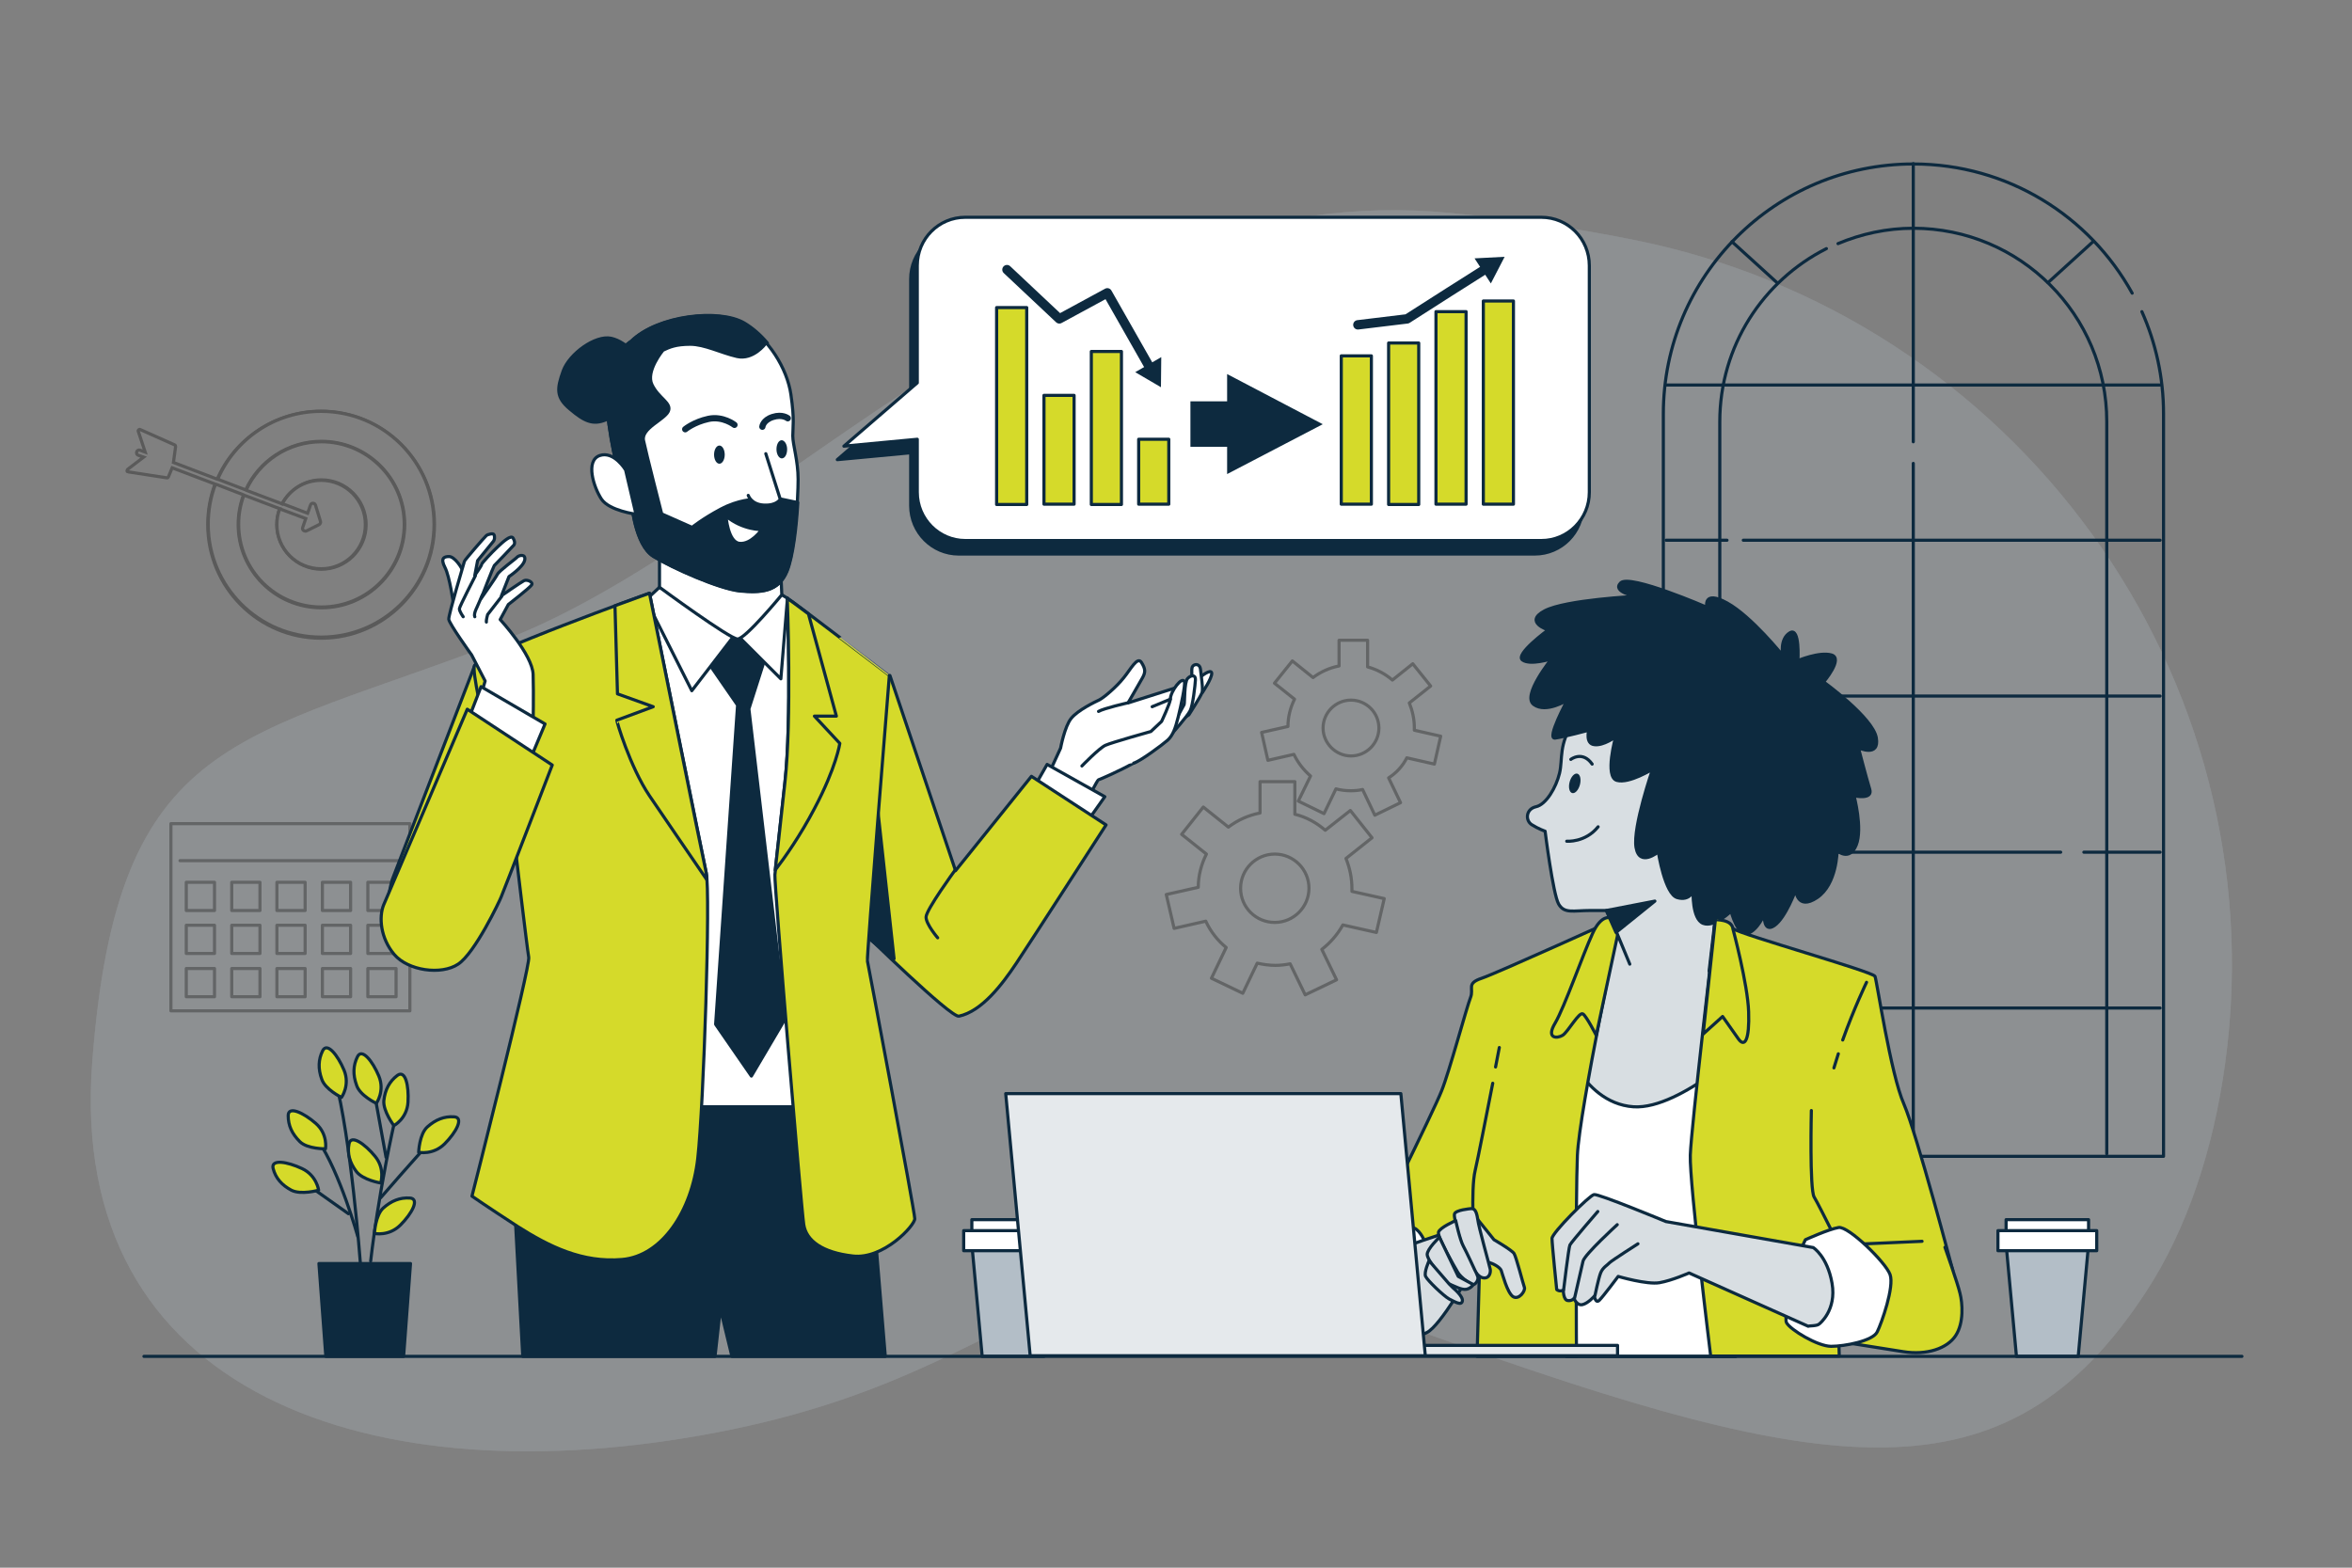
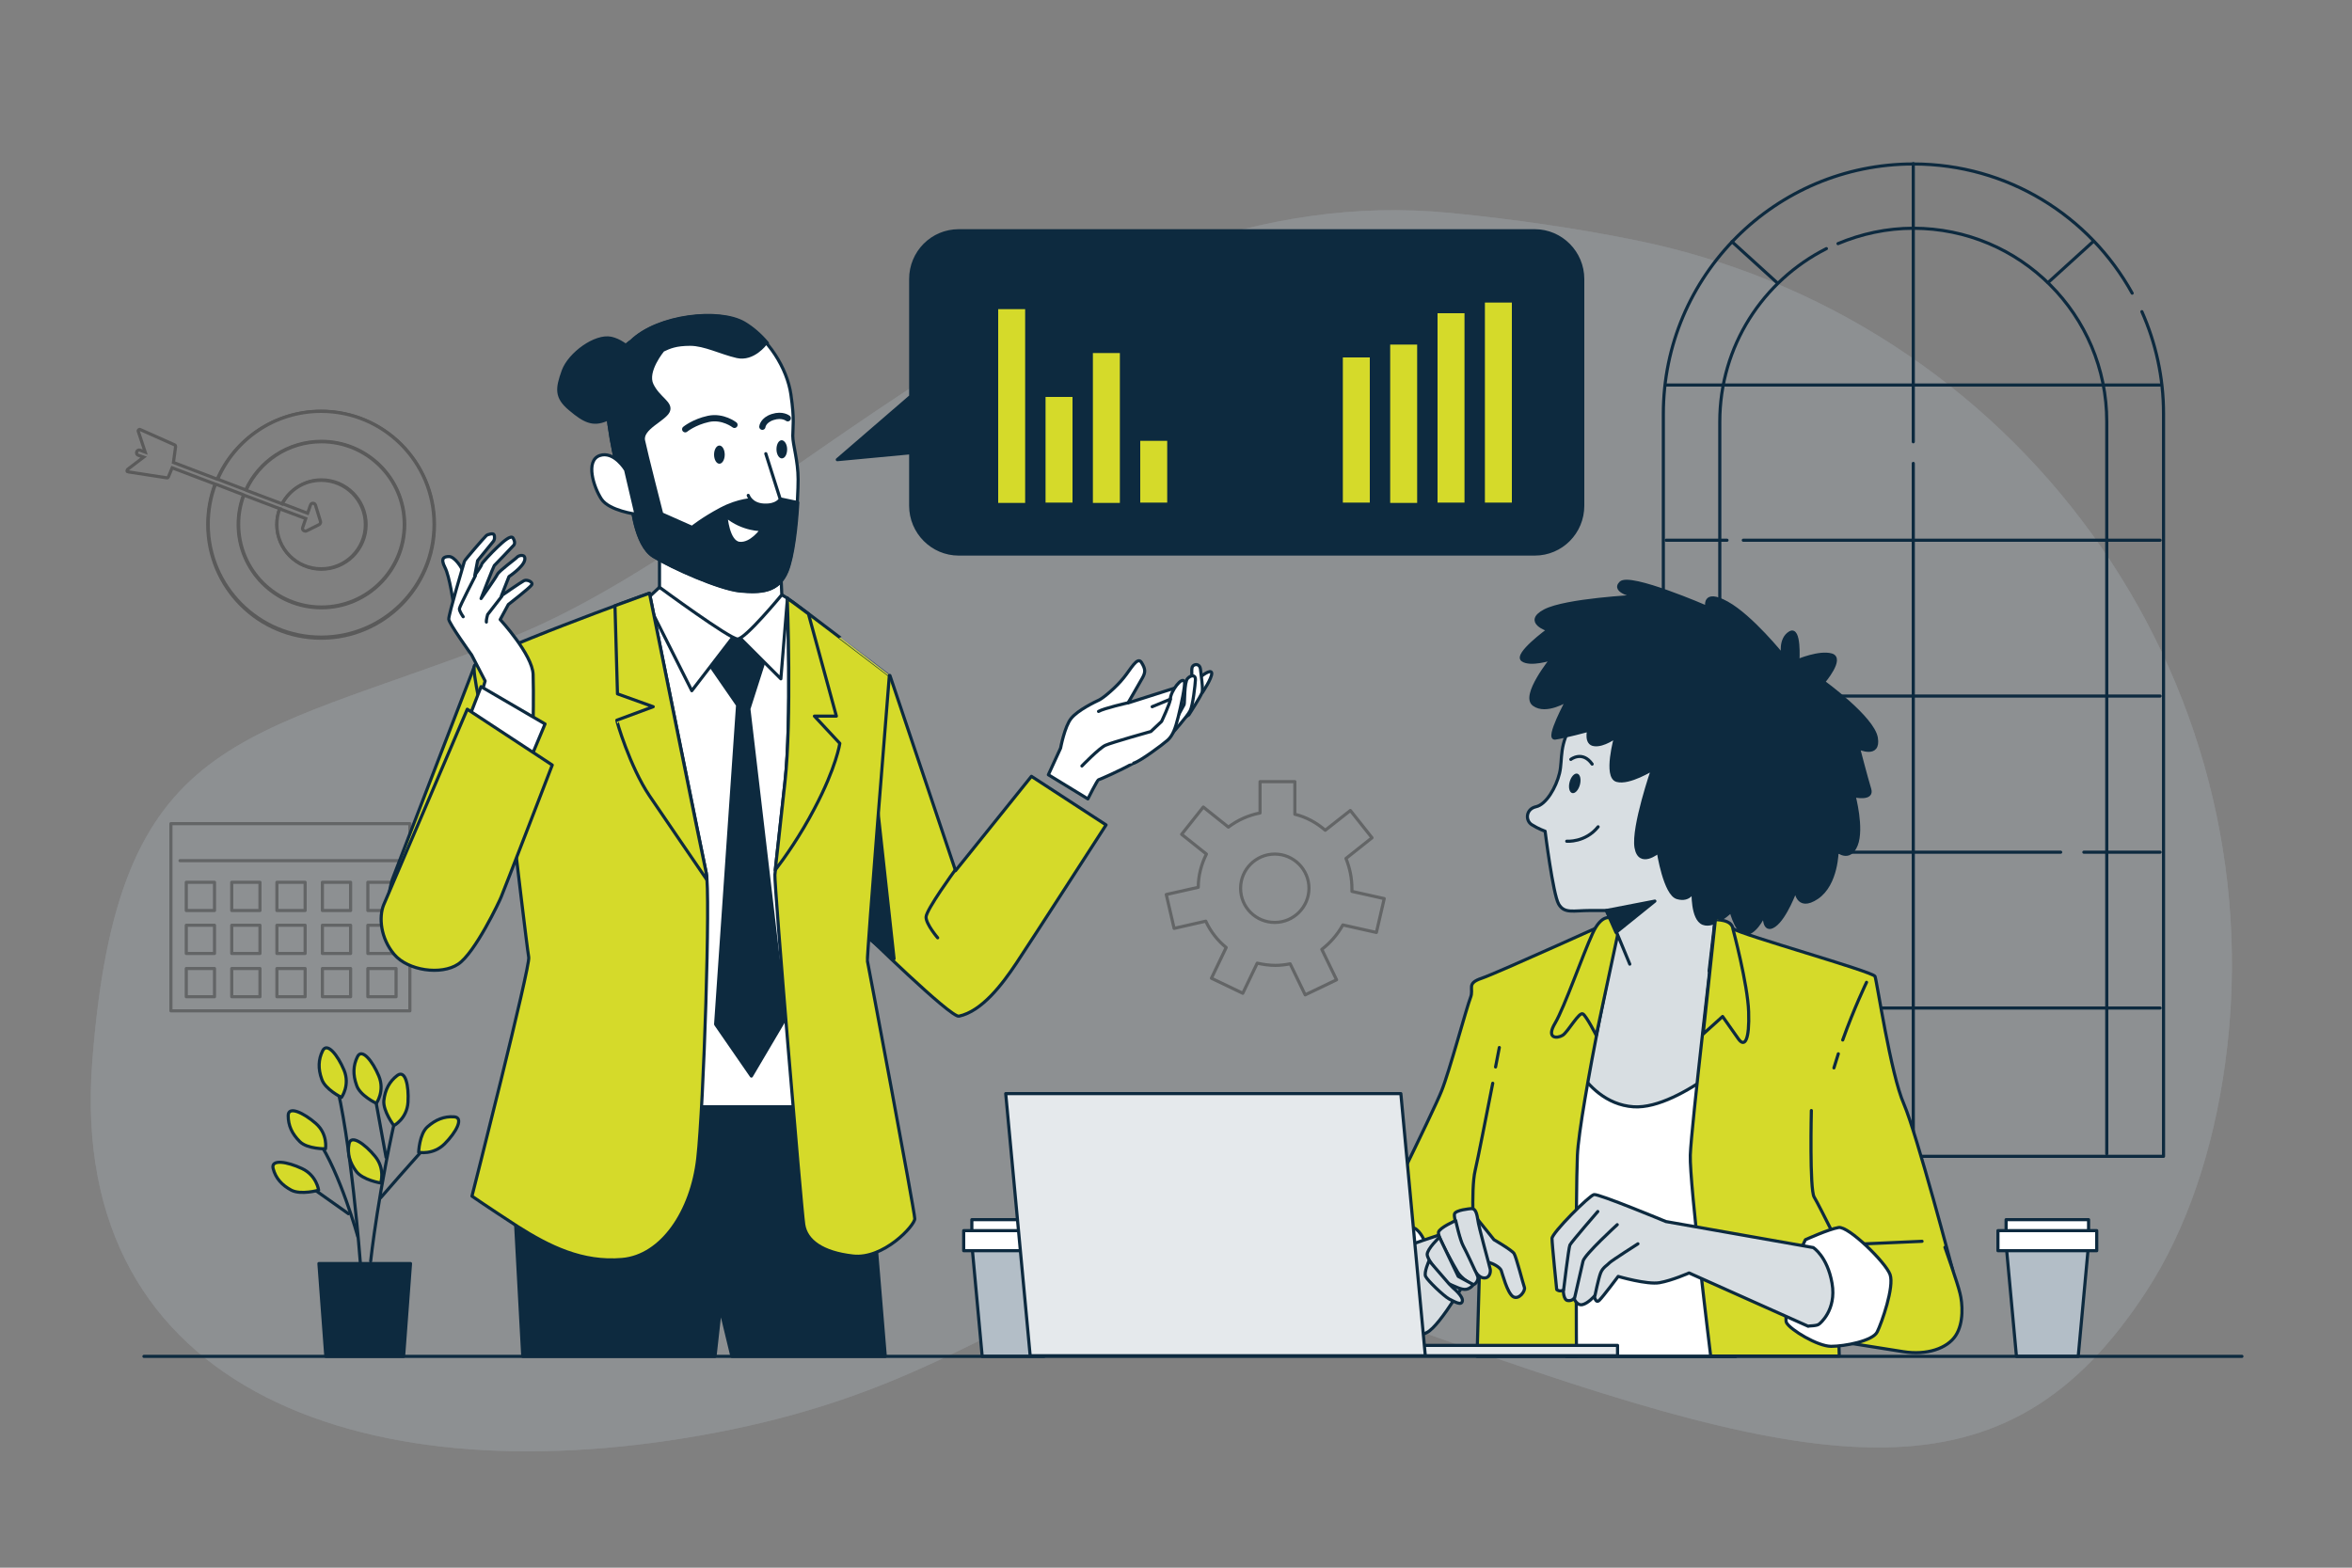
<svg xmlns="http://www.w3.org/2000/svg" version="1.1" x="0px" y="0px" viewBox="0 0 750 500" style="enable-background:new 0 0 750 500;" xml:space="preserve">
  <rect x="0" y="0" width="750" height="500" fill="#808080" stroke="none" />
  <style type="text/css">
	.st0{opacity:0.25;}
	.st1{fill:#B3BEC7;}
	.st2{opacity:0.7;fill:#B3BEC7;}
	.st3{fill:none;stroke:#0D2A3F;stroke-linecap:round;stroke-linejoin:round;stroke-miterlimit:10;}
	.st4{fill:#0D2A3F;stroke:#0D2A3F;stroke-linecap:round;stroke-linejoin:round;stroke-miterlimit:10;}
	.st5{fill:#FFFFFF;stroke:#0D2A3F;stroke-linecap:round;stroke-linejoin:round;stroke-miterlimit:10;}
	.st6{fill:#D5DA2A;stroke:#0D2A3F;stroke-linecap:round;stroke-linejoin:round;stroke-miterlimit:10;}
	.st7{fill:none;stroke:#0D2A3F;stroke-width:3;stroke-linecap:round;stroke-linejoin:round;}
	.st8{fill:#0D2A3F;}
	.st9{opacity:0.3;fill:none;stroke:#000000;stroke-linecap:round;stroke-linejoin:round;stroke-miterlimit:10;}
	.st10{opacity:0.3;}
	.st11{fill:none;stroke:#000000;stroke-linecap:round;stroke-linejoin:round;stroke-miterlimit:10;}
	.st12{fill:none;stroke:#000000;stroke-miterlimit:10;}
	.st13{fill:none;stroke:#000000;stroke-width:0.5;stroke-miterlimit:10;}
	.st14{fill:#D8DEE2;stroke:#0D2A3F;stroke-linecap:round;stroke-linejoin:round;stroke-miterlimit:10;}
	.st15{fill:none;stroke:#0D2A3F;stroke-width:2;stroke-linecap:round;stroke-linejoin:round;stroke-miterlimit:10;}
	.st16{fill:#B3BEC7;stroke:#0D2A3F;stroke-linecap:round;stroke-linejoin:round;stroke-miterlimit:10;}
	.st17{fill:#E5E9EC;stroke:#0D2A3F;stroke-linecap:round;stroke-linejoin:round;stroke-miterlimit:10;}
</style>
  <g id="Background_Simple">
    <g class="st0">
      <path class="st1" d="M709.6,338.9c16.7-123.5-66.9-238.3-189.1-262.5c-17.4-3.5-36.8-6.4-58.1-8.5c-123-12-216,103-301,136    s-124,29-132,135s89,139,199,118s102-76,228-31s183,55,228-14C697.3,392.1,705.8,366.8,709.6,338.9z" />
      <path class="st2" d="M709.6,338.9c16.7-123.5-66.9-238.3-189.1-262.5c-17.4-3.5-36.8-6.4-58.1-8.5c-123-12-216,103-301,136    s-124,29-132,135s89,139,199,118s102-76,228-31s183,55,228-14C697.3,392.1,705.8,366.8,709.6,338.9z" />
    </g>
  </g>
  <g id="Window">
    <g>
      <g>
        <path class="st3" d="M683,99.4c4.4,9.9,6.9,20.9,6.9,32.5v236.9H530.4V132c0-44,35.7-79.7,79.7-79.7h0     c30.1,0,56.2,16.6,69.8,41.2" />
        <path class="st3" d="M586.1,77.7c7.4-3.1,15.5-4.9,24-4.9h0c34.1,0,61.7,27.6,61.7,61.7V368" />
        <path class="st3" d="M548.4,368V134.5c0-24.1,13.8-45,34-55.2" />
        <line class="st3" x1="610.1" y1="147.8" x2="610.1" y2="368.4" />
        <line class="st3" x1="610.1" y1="52.2" x2="610.1" y2="140.9" />
        <line class="st3" x1="531.3" y1="122.8" x2="688.8" y2="122.8" />
        <line class="st3" x1="555.9" y1="172.3" x2="688.8" y2="172.3" />
        <line class="st3" x1="531.3" y1="172.3" x2="550.7" y2="172.3" />
        <line class="st3" x1="531.3" y1="222" x2="688.8" y2="222" />
        <line class="st3" x1="664.5" y1="271.8" x2="688.8" y2="271.8" />
        <line class="st3" x1="531.3" y1="271.8" x2="657.1" y2="271.8" />
        <line class="st3" x1="587" y1="321.5" x2="688.8" y2="321.5" />
        <line class="st3" x1="531.3" y1="321.5" x2="580.6" y2="321.5" />
        <line class="st3" x1="552.3" y1="77.1" x2="566.6" y2="90.1" />
        <line class="st3" x1="667.4" y1="77.1" x2="653.1" y2="90.1" />
      </g>
    </g>
  </g>
  <g id="Speech_Bubble">
    <path class="st4" d="M489.4,73.6H305.7c-8.5,0-15.3,6.9-15.3,15.4v37.4L267,146.6l23.4-2.2v16.9c0,8.5,6.9,15.4,15.3,15.4h183.7   c8.5,0,15.3-6.9,15.3-15.4V89C504.7,80.5,497.8,73.6,489.4,73.6z" />
-     <path class="st5" d="M491.5,69.3H307.8c-8.5,0-15.3,6.9-15.3,15.4v37.4l-23.4,20.2l23.4-2.2V157c0,8.5,6.9,15.4,15.3,15.4h183.7   c8.5,0,15.3-6.9,15.3-15.4V84.7C506.8,76.2,500,69.3,491.5,69.3z" />
  </g>
  <g id="Plant">
    <g>
      <polygon class="st4" points="128.7,432.6 103.9,432.6 101.7,403 130.9,403   " />
      <g>
        <g>
          <path class="st3" d="M118.2,402.2c0,0,2.5-23.3,9.1-50.9" />
          <path class="st3" d="M121.4,382c0,0,10.9-12.6,16.7-18.8" />
          <path class="st3" d="M114.9,402.7c0,0-3-39.9-8.1-58.8" />
          <path class="st3" d="M114.1,394.4c0,0-5.7-20.5-12.7-30.7" />
          <line class="st3" x1="111.1" y1="387.1" x2="97.4" y2="377.4" />
          <line class="st3" x1="123.1" y1="369.1" x2="118.9" y2="346" />
        </g>
        <path class="st6" d="M101.6,379.6c0,0-0.6-4.7-5.3-6.9c-4.7-2.2-10-3.1-9.2,0c0.8,3.1,2.8,5.3,5.8,6.9     C96,381.2,101.6,379.6,101.6,379.6z" />
        <path class="st6" d="M103.8,366.4c0,0,0.8-4.7-3.1-8.1c-3.9-3.4-8.8-5.7-8.8-2.5c0,3.2,1.2,5.8,3.7,8.3     C98,366.5,103.8,366.4,103.8,366.4z" />
        <path class="st6" d="M108.9,350c0,0,2.8-3.9,0.8-8.7c-2-4.8-5.4-9-6.8-6.2c-1.4,2.8-1.5,5.8-0.3,9.1     C103.7,347.5,108.9,350,108.9,350z" />
        <path class="st6" d="M120,351.9c0,0,2.8-3.9,0.8-8.7c-2-4.8-5.4-9-6.8-6.2c-1.4,2.8-1.5,5.8-0.3,9.1     C114.7,349.4,120,351.9,120,351.9z" />
        <path class="st6" d="M125.6,359c0,0,4.2-2.2,4.5-7.5c0.3-5.2-0.8-10.4-3.4-8.5c-2.5,1.9-3.9,4.5-4.3,8     C122.1,354.4,125.6,359,125.6,359z" />
        <path class="st6" d="M133.5,367.5c0,0,4.6,1,8.3-2.7c3.7-3.7,6.2-8.4,3-8.6c-3.2-0.2-5.9,0.9-8.5,3.2     C133.7,361.7,133.5,367.5,133.5,367.5z" />
-         <path class="st6" d="M119.4,393.4c0,0,4.6,1,8.3-2.7c3.7-3.7,6.2-8.4,3-8.6c-3.2-0.2-5.9,0.9-8.5,3.2     C119.7,387.6,119.4,393.4,119.4,393.4z" />
        <path class="st6" d="M121.4,377.3c0,0,1.5-4.5-1.8-8.5c-3.3-4-7.7-7.1-8.3-4c-0.6,3.1,0.2,6,2.3,8.8     C115.7,376.4,121.4,377.3,121.4,377.3z" />
      </g>
    </g>
  </g>
  <g id="Charts">
    <g>
      <g>
        <rect x="317.8" y="98.1" class="st6" width="9.6" height="62.8" />
        <rect x="332.9" y="126.1" class="st6" width="9.6" height="34.7" />
        <rect x="348" y="112.1" class="st6" width="9.6" height="48.8" />
        <rect x="363.1" y="140.1" class="st6" width="9.6" height="20.7" />
      </g>
      <g>
        <g>
          <polyline class="st7" points="321.1,86 337.8,101.7 353.1,93.4 366.8,117.5     " />
          <g>
            <polygon class="st8" points="362,118.7 370.2,123.5 370.3,113.9      " />
          </g>
        </g>
      </g>
      <g>
        <rect x="427.7" y="113.5" class="st6" width="9.6" height="47.3" />
        <rect x="442.8" y="109.4" class="st6" width="9.6" height="51.5" />
        <rect x="457.9" y="99.4" class="st6" width="9.6" height="61.4" />
        <rect x="473" y="96" class="st6" width="9.6" height="64.8" />
      </g>
      <g>
        <g>
          <polyline class="st7" points="433,103.6 448.7,101.7 462,93.2 474,85.6     " />
          <g>
            <polygon class="st8" points="475.4,90.4 479.8,81.9 470.2,82.4      " />
          </g>
        </g>
      </g>
      <polygon class="st8" points="421.8,135.3 391.3,119.3 391.3,128 379.6,128 379.6,142.5 391.3,142.5 391.3,151.2   " />
    </g>
  </g>
  <g id="Gears">
    <g>
      <path class="st9" d="M428.2,295l10.7,2.4l2.5-10.8l-10.3-2.3c0-0.3,0-0.6,0-0.9c0-3.4-0.7-6.6-1.9-9.6l8.3-6.6l-6.9-8.7l-8,6.3    c-2.8-2.4-6-4.2-9.7-5.1v-10.4h-11.1v10c-3.7,0.7-7.2,2.3-10.1,4.5l-8-6.4l-6.9,8.7l7.9,6.3c-1.6,3.2-2.6,6.8-2.6,10.6l-10.2,2.3    l2.5,10.8l10.1-2.3c1.5,3.3,3.8,6.2,6.5,8.4l-4.7,9.8l10,4.8l4.6-9.6c1.9,0.4,3.8,0.7,5.8,0.7c1.6,0,3.2-0.2,4.7-0.5l4.8,9.9    l10-4.8l-4.7-9.7C424.1,300.8,426.5,298.1,428.2,295z M395.6,283.3c0-6,4.9-10.9,10.9-10.9c6,0,10.9,4.9,10.9,10.9    c0,6-4.9,10.9-10.9,10.9C400.5,294.2,395.6,289.4,395.6,283.3z" />
-       <path class="st9" d="M448.6,241.7l8.8,2l2-8.9l-8.4-1.9c0-0.3,0-0.5,0-0.8c0-2.8-0.6-5.4-1.6-7.9l6.8-5.4l-5.7-7.1l-6.5,5.2    c-2.3-2-5-3.4-7.9-4.2v-8.5H427v8.2c-3.1,0.6-5.9,1.9-8.3,3.7l-6.6-5.3l-5.7,7.1l6.4,5.1c-1.3,2.6-2.1,5.6-2.1,8.7l-8.4,1.9l2,8.9    l8.3-1.9c1.3,2.7,3.1,5,5.3,6.9l-3.9,8l8.2,4l3.8-7.9c1.5,0.4,3.1,0.6,4.7,0.6c1.3,0,2.6-0.1,3.8-0.4l3.9,8.2l8.2-4l-3.8-7.9    C445.3,246.5,447.3,244.3,448.6,241.7z M421.9,232.2c0-4.9,4-8.9,8.9-8.9c4.9,0,8.9,4,8.9,8.9c0,4.9-4,8.9-8.9,8.9    C426,241.1,421.9,237.1,421.9,232.2z" />
    </g>
  </g>
  <g id="Calendar">
    <g class="st10">
      <rect x="54.5" y="262.7" class="st11" width="76.2" height="59.7" />
      <line class="st11" x1="57.4" y1="274.5" x2="128.3" y2="274.5" />
      <g>
        <rect x="59.4" y="281.4" class="st11" width="9" height="9" />
        <rect x="73.9" y="281.4" class="st11" width="9" height="9" />
        <rect x="88.3" y="281.4" class="st11" width="9" height="9" />
        <rect x="102.8" y="281.4" class="st11" width="9" height="9" />
        <rect x="117.3" y="281.4" class="st11" width="9" height="9" />
      </g>
      <g>
        <rect x="59.4" y="295.1" class="st11" width="9" height="9" />
        <rect x="73.9" y="295.1" class="st11" width="9" height="9" />
        <rect x="88.3" y="295.1" class="st11" width="9" height="9" />
        <rect x="102.8" y="295.1" class="st11" width="9" height="9" />
        <rect x="117.3" y="295.1" class="st11" width="9" height="9" />
      </g>
      <g>
        <rect x="59.4" y="308.9" class="st11" width="9" height="9" />
        <rect x="73.9" y="308.9" class="st11" width="9" height="9" />
        <rect x="88.3" y="308.9" class="st11" width="9" height="9" />
        <rect x="102.8" y="308.9" class="st11" width="9" height="9" />
        <rect x="117.3" y="308.9" class="st11" width="9" height="9" />
      </g>
    </g>
  </g>
  <g id="Target">
    <g class="st10">
      <g>
        <path class="st12" d="M69.4,152.9c5.5-12.8,18.2-21.7,33-21.7c19.9,0,36,16.1,36,36c0,19.9-16.1,36-36,36c-19.9,0-36-16.1-36-36     c0-4.5,0.8-8.8,2.3-12.7" />
        <path class="st13" d="M69,152.8c5.6-12.9,18.5-21.9,33.4-21.9c20.1,0,36.4,16.3,36.4,36.4c0,20.1-16.3,36.5-36.4,36.5     c-20.1,0-36.4-16.3-36.4-36.5c0-4.5,0.8-8.9,2.3-12.9" />
      </g>
      <g>
        <path class="st12" d="M78.5,156.3c4.2-9.1,13.3-15.4,24-15.4c14.5,0,26.4,11.8,26.4,26.3c0,14.6-11.8,26.4-26.4,26.4     c-14.6,0-26.4-11.8-26.4-26.4c0-3.3,0.6-6.4,1.7-9.3" />
        <path class="st13" d="M78.1,156.2c4.2-9.3,13.6-15.7,24.4-15.7c14.8,0,26.8,12,26.8,26.8c0,14.8-12,26.8-26.8,26.8     s-26.8-12-26.8-26.8c0-3.3,0.6-6.5,1.7-9.5" />
      </g>
      <g>
        <path class="st12" d="M90,160.7C90,160.7,90,160.7,90,160.7c2.4-4.5,7-7.5,12.4-7.5c7.8,0,14.1,6.3,14.1,14.1     c0,7.8-6.3,14.1-14.1,14.1s-14.1-6.3-14.1-14.1c0-1.8,0.3-3.4,0.9-5c0,0,0,0,0-0.1" />
        <path class="st13" d="M89.5,160.9c0.1-0.1,0.1-0.2,0.2-0.3h0c2.4-4.6,7.3-7.8,12.8-7.8c8,0,14.5,6.5,14.5,14.5     c0,8-6.5,14.5-14.5,14.5S88,175.3,88,167.3c0-1.8,0.3-3.5,0.9-5.1" />
      </g>
      <path class="st12" d="M90.3,160.8c0,0-0.1,0-0.1,0l-0.1,0l-0.4-0.2h0l-11.1-4.2l-0.4-0.2l-8.6-3.3l-0.4-0.1l-13.9-5.3l0.7-5.1    c0-0.2-0.1-0.4-0.3-0.5l-11-4.9c-0.2-0.1-0.4,0-0.5,0.1c-0.1,0.1-0.2,0.3-0.1,0.5l2.2,6.6l-1.6-0.6c-0.5-0.2-1,0.1-1.1,0.5    c-0.2,0.5,0.1,1,0.5,1.1l1.7,0.6l-5.1,3.9c-0.1,0.1-0.2,0.3-0.2,0.5c0,0.2,0.2,0.3,0.4,0.3l12.3,1.9c0,0,0,0,0.1,0    c0.2,0,0.3-0.1,0.4-0.3l1.2-2.9l13.7,5.2l0.4,0.1l8.6,3.3l0.4,0.2l11.1,4.2l0.4,0.1l0.3,0.1" />
      <path class="st12" d="M90,160.7c0,0,0.1,0,0.1,0c0,0,0.1,0,0.1,0l7.9,3l0.9-2.6c0.1-0.4,0.5-0.6,0.8-0.6c0,0,0,0,0,0    c0.4,0,0.7,0.3,0.8,0.6l1.6,5.2c0.1,0.4-0.1,0.8-0.4,1l-4,2c-0.1,0.1-0.3,0.1-0.4,0.1c-0.2,0-0.4-0.1-0.6-0.2    c-0.3-0.2-0.4-0.6-0.3-0.9l1-2.9l-8-3c-0.1,0-0.2-0.1-0.3-0.2" />
    </g>
  </g>
  <g id="Character_2">
    <g>
      <path class="st14" d="M516.7,292.5l-5.9,8.3c0,0-8.9,47.5-10.1,59.1c-1.2,11.6-1.2,72.7-1.2,72.7h54c0,0-11.3-64.1-10.1-69.8    c1.2-5.6,5.3-65.3,5.3-65.3l-1.8-4.2L516.7,292.5z" />
      <path class="st5" d="M543.4,362.8c0.4-1.9,1.1-10,2-19.9c-7.1,5-16.8,10.6-24.5,10.1c-8.8-0.6-14.5-6.9-17.4-11.3    c-1.3,7.8-2.4,14.6-2.8,18.2c-1.2,11.6-1.2,72.7-1.2,72.7h54C553.5,432.6,542.2,368.5,543.4,362.8z" />
      <g>
        <path class="st6" d="M516.7,292.5c0,0-13.1,61.7-13.7,76c-0.6,14.2-0.3,64.1-0.3,64.1H471l0.9-32.1l-14.8,18.1L436,397.2     c0,0,21.4-43.3,23.7-49.3c2.4-5.9,8-26.7,9.2-29.7c1.2-3-1.5-4.5,3.6-6.2C477.5,310.3,516.7,292.5,516.7,292.5z" />
        <path class="st6" d="M513.7,292.8c0,0-3-1.5-5.9,5c-3,6.5-8.9,23.4-11.9,28.5c-3,5,0.6,5,2.4,3.9c1.8-1.2,5.3-7.7,6.5-6.8     c1.2,0.9,4.2,6.8,4.2,6.8l7.4-34.7C516.4,295.4,515.5,293.4,513.7,292.8z" />
        <path class="st3" d="M476.9,340.3c0.7-3.7,1.2-6.2,1.2-6.2" />
        <path class="st3" d="M470.1,396.7c0,0-1.2-17.2,0.3-23.4c0.9-3.8,3.6-17.7,5.6-27.8" />
      </g>
      <path class="st5" d="M454.1,395.5c0,0-1.7-4-4-4c-2.4,0-14.5,2.2-16.9,4c-2.4,1.8-8.1,15.4-8.1,18c0,2.6,6.6,13.6,9.9,15.2    c3.3,1.7,13.9-0.2,13.9-0.2s5.5-4.6,6.1-5.1s6.1-13.2,4.8-19.1C458.5,398.5,454.1,395.5,454.1,395.5z" />
      <g>
        <path class="st14" d="M519.7,307.5l-5.3-12.8l-2.1-4.3c0,0,0,0-5.3,0c-5.3,0-8.2,1.1-10-2.1c-1.8-3.2-4.3-23.2-4.3-23.2     s-2.1-0.7-4.3-2.1c-2.1-1.4-1.8-5,1.4-5.7c3.2-0.7,6.4-6.1,7.5-10.7c1.1-4.6-0.4-9.3,4.6-16.4c5-7.1,12.1-11.4,12.1-11.4     s12.1-6.4,23.9-0.4c11.8,6.1,22.5,19.3,23.2,37.1c0.7,17.8-13.2,29.2-13.2,29.2l-2.9,25" />
        <polygon class="st4" points="512.2,290.4 527.7,287.4 515.3,297.4    " />
        <path class="st3" d="M499.6,268.3c0,0,5.9,0.5,10-4.6" />
        <ellipse transform="matrix(0.256 -0.967 0.967 0.256 132.14 671.139)" class="st8" cx="501.8" cy="249.8" rx="3.2" ry="1.7" />
        <path class="st3" d="M500.9,242.2c0,0,3.7-2.9,6.8,1.5" />
      </g>
      <path class="st4" d="M568.5,209.1c0,0-10-12.5-17.8-16.8c-7.8-4.3-6.4,1.4-6.4,1.4s-24.6-10.7-27.5-7.8s5,4.3,5,4.3    s-22.5,1.1-29.2,4.6c-6.8,3.6,1.1,6.1,1.1,6.1s-10.7,7.8-8.2,9.6c2.5,1.8,9.3-0.4,9.3-0.4s-9.6,11.8-5.7,14.6    c3.9,2.9,10.7-1.4,10.7-1.4s-6.8,12.5-3.9,12.1c2.9-0.4,10.7-2.5,10.7-2.5s-1.1,4.3,1.8,4.6c2.9,0.4,6.8-2.5,6.8-2.5    s-3.6,12.8,0.4,13.9c3.9,1.1,11.4-3.6,11.4-3.6s-6.4,18.5-5.3,25c1.1,6.4,7.1,1.4,7.1,1.4s2.1,13.6,6.1,14.6c3.9,1.1,5-2.1,5-2.1    s-0.4,8.9,3.2,10.3c3.6,1.4,8.9-3.9,8.9-3.9s2.1,8.2,5.3,7.1c3.2-1.1,5.3-6.1,5.3-6.1s-0.4,6.1,3.2,3.6c3.6-2.5,6.8-11.4,6.8-11.4    s0.4,6.8,6.8,2.5c6.4-4.3,6.4-15,6.4-15s3.9,3.6,6.1-1.8c2.1-5.3-0.7-15.7-0.7-15.7s6.1,1.4,5-2.1c-1.1-3.6-3.6-13.2-3.6-13.2    s6.8,3.2,5.7-3.2c-1.1-6.4-16.8-17.8-16.8-17.8s6.4-7.5,2.5-8.6c-3.9-1.1-10.7,1.8-10.7,1.8s0.7-10.7-2.5-8.9    C567.4,203.8,568.5,209.1,568.5,209.1z" />
      <path class="st6" d="M546.7,296.6c0,0-7.4,62.9-7.7,71.8c-0.3,8.9,6.5,64.1,6.5,64.1h41l-0.9-30l37.1,2.7c0,0-11.5-43.6-15.6-53.1    c-4.2-9.5-8.6-39.2-9.2-40.7c-0.6-1.5-43.1-13.4-45.2-15.2C550.6,294.5,546.4,291,546.7,296.6z" />
      <path class="st6" d="M612.9,395.9l-27,1.2l-1.9,30.4c0,0,15.5,2.4,22.9,3.6c7.5,1.2,14-1,16.7-5.1c2.7-4.1,2.2-10.4,1.4-13.5    c-0.7-3.1-4.8-14.7-4.8-14.7" />
      <path class="st6" d="M552.6,296.3c0,0,4.7,17.5,5,26.4c0.3,8.9-1.2,11.6-3.3,8.6c-2.1-3-5-7.1-5-7.1l-6.2,5.6l3.9-36.5    C547,293.4,552.3,293.1,552.6,296.3z" />
      <path class="st3" d="M577.6,354.2c0,0-0.6,25.2,0.9,27.6c1.5,2.4,11.9,23.4,11.9,23.4" />
      <path class="st3" d="M586.2,336.1c-0.5,1.5-0.9,3-1.4,4.5" />
      <path class="st3" d="M595.2,313.3c0,0-4,8.3-7.6,18.4" />
      <path class="st5" d="M574,399l1.7-3.6c0,0,7.5-3.4,10.6-3.9c3.1-0.5,15,11.1,16.4,15c1.4,3.9-2.7,15.5-4.1,18.3    c-1.4,2.9-10.4,4.6-14.7,4.6c-4.3,0-13-5.3-14.2-7.5C568.4,419.8,574,399,574,399z" />
      <g>
        <path class="st14" d="M580.2,422.2c0,0,5.5-4.3,4-12.9c-1.5-8.6-6-11.4-6-11.4l-47-8.3c0,0-21.4-8.9-22.9-8.6     c-1.5,0.3-13.4,12.2-13.4,14c0,1.8,1.5,16.3,1.5,16.3s0.8,0.8,2.1,0.2c0,0,0,3.1,1.4,3.3c1.4,0.2,2-0.7,2-0.7s0.9,2.4,2.7,2     c1.8-0.4,3.8-2.7,3.8-2.7s0.4,2.5,1.6,1.3c1.3-1.3,6-7.6,6-7.6s9.2,2.7,13.2,2c4-0.7,9.4-3.1,9.4-3.1l38,17     C576.8,422.8,579.5,423,580.2,422.2z" />
        <path class="st3" d="M508.6,413.2c0,0,1.1-5.4,1.8-7.2c0.7-1.8,2.2-2.5,2.9-3.3c0.7-0.7,9-6,9-6" />
        <path class="st3" d="M515.7,390.6c0,0-10.3,9.4-10.9,11.6c-0.5,2.2-2.7,11.8-2.7,11.8" />
        <path class="st3" d="M498.6,411.4c0,0,1.6-13.4,2-14.3c0.4-0.9,8.9-10.7,8.9-10.7" />
      </g>
      <path class="st14" d="M461.6,393c0,0-14.7,4.8-17.4,6.1c-2.8,1.3-6.8,5.7-8.1,9.2c-1.3,3.5-1.5,11.6,3.5,16c5,4.4,11,2.9,15.4,0.7    c4.4-2.2,13.8-18.9,13.8-18.9L461.6,393z" />
      <g>
        <path class="st14" d="M471.1,388.8l5.3,6.6c0,0,5.7,3.3,6.4,4.4c0.7,1.1,2.9,9.7,3.3,10.8c0.4,1.1-1.8,4.2-3.7,2.9     c-1.8-1.3-3.3-7.2-3.7-8.3c-0.4-1.1-2.9-2.4-4.2-2.6c-1.3-0.2-5.5-13.6-5.5-13.6L471.1,388.8z" />
        <g>
          <path class="st14" d="M468.9,385.5c0,0-4.8,0.4-5.1,1.7c-0.4,1.3,2.6,11.9,4.8,15.6c2.2,3.7,3.3,4.8,4.8,4.8      c1.5,0,2-1.7,1.8-2.8c-0.2-1.1-3.7-13.4-4-16C470.8,386.2,470.2,385.3,468.9,385.5z" />
          <path class="st14" d="M464.2,389.3c0,0-5.1,2.2-5.5,3.7c-0.4,1.5,5.1,11,6.1,12.7c0.9,1.7,4.4,4.2,5.1,4      c0.7-0.2,1.7-1.5,1.3-2.6c-0.4-1.1-0.9-2-0.9-2s-2.6-5.7-3.7-7.7C465.5,395.4,464.2,389.3,464.2,389.3z" />
          <path class="st14" d="M459,394.6c0,0-3.9,3.7-3.9,5.5c0,1.8,5.3,8.6,7,9.4c1.7,0.7,4,2,5.5,1.7s2.2-1.5,2.2-1.5l-4.8-2.6      L459,394.6z" />
          <path class="st14" d="M455.7,402.1c0,0-1.7,3.7-1.1,5c0.6,1.3,5.7,6.2,7.5,7.2c1.8,0.9,3.9,2.2,4.2,0.7c0.4-1.5-2.9-4.2-2.9-4.2      l-1.3-1.3L455.7,402.1z" />
        </g>
      </g>
    </g>
  </g>
  <g id="Character_1">
    <g>
      <polygon class="st4" points="228,432.6 229.7,417.3 233.4,432.6 282.3,432.6 275.4,349.4 174.6,349.4 163.3,369.7 166.7,432.6       " />
      <g>
        <g>
          <g>
            <path class="st5" d="M382.8,215.9c0,0,3.4-2.8,3.6-1.2c0.1,1.6-3,6.2-3,6.2L382.8,215.9z" />
            <path class="st5" d="M334.3,247.1l3.9-8.5c0,0,1.3-7,3.4-9.5c2.1-2.6,7.5-5.2,9-5.9c1.5-0.8,5.4-4.1,7.7-7       c2.3-2.8,4.4-7,5.7-4.9c1.3,2.1,1.3,3.1,0.3,4.9c-1,1.8-4.6,8-4.6,8l15.4-4.9c0,0,6.9-3.6,6.3-2.5c-0.5,1.1-7.3,15.2-8.6,17.1       c-1.3,2-6.6,6.7-11.2,9.4c-4.6,2.6-10.9,5.3-11.3,5.4c-0.4,0.1-3.4,6.1-3.4,6.1L334.3,247.1z" />
            <path class="st5" d="M379.1,228c0,0,3.8-5.9,4.2-7.1c0.4-1.2-0.3-5.5-0.5-7.5c-0.3-2-2.2-1.6-2.6-0.7c-0.4,0.9,0,4.4,0,4.7       c0,0.4-1.5,8.3-1.5,8.3l-0.7,3L379.1,228z" />
            <path class="st5" d="M373.7,234c0,0,4.9-5.5,5.8-7.3c0.9-1.7,1.6-8.2,1.7-9.9c0.1-1.7-1.5-1.5-2.5-0.4       c-1.1,1.1-0.9,7.9-1.1,8.3s-3.2,5.9-3.2,5.9L373.7,234z" />
            <path class="st5" d="M345,244.3c0,0,5.5-5.7,7.5-6.6c2-0.9,14.5-4.4,14.5-4.4l3.4-3.2c0,0,2.7-5.7,2.8-7.1       c0-2.5,3.9-7.6,4.5-5.5c0.3,1-1.1,7.6-2,11.2c-0.9,3.6-1.7,5.9-3.4,7.4c-1.7,1.5-8.7,6.7-10.8,7.3" />
          </g>
          <path class="st3" d="M359.5,224.2c0,0-7.5,1.7-9.2,2.7" />
          <line class="st3" x1="373.2" y1="223" x2="367.4" y2="225.4" />
        </g>
-         <polygon class="st5" points="333.9,243.8 352.3,254.1 347,261.6 330.6,249.6    " />
        <path class="st6" d="M328.9,247.6l23.8,15.5c0,0-24,37.2-28.6,44.1c-4.6,6.9-11,15.3-18.3,16.9c-2.6,0.6-30.6-26.9-30.6-26.9     l4.3-77.6l4.3-4.1l20.9,62.2L328.9,247.6z" />
        <polygon class="st4" points="280,259.2 285.1,305.8 277.2,299.4    " />
        <path class="st3" d="M304.5,277.6c0,0-9.2,12.6-9.2,14.9c0,2.3,3.7,6.6,3.7,6.6" />
      </g>
      <polygon class="st5" points="206,191.3 220.3,291.1 221.4,353 257.6,353 256.3,253 256,200 251.1,190.8   " />
      <polygon class="st4" points="223.6,208.1 235.2,224.9 228.2,326.7 239.6,343.2 250.4,324.9 238.8,226.1 244.9,207 235.2,194.3       " />
      <polygon class="st5" points="235.2,201.3 220.6,220.3 206,191.3 210.3,187.3   " />
      <polygon class="st5" points="233,200.5 249,216.5 251.1,190.8 249.3,189.7   " />
      <path class="st5" d="M210.3,176.5v10.8c0,0,22.4,16.5,24.9,16.5s14.1-14.1,14.1-14.1l-0.3-7c0,0-11.1,1.4-18.4-0.8    C223.3,179.7,210.3,176.5,210.3,176.5z" />
      <g>
        <path class="st4" d="M204.4,114.8c0,0-4.5-5.8-9.5-6.9s-13.3,4.9-15.3,10.4c-2,5.6-2.4,8.4,2.2,12.2c4.6,3.9,7.3,5.1,11.4,3.4     c4.1-1.7,6.6-7.1,6.6-7.1L204.4,114.8z" />
        <path class="st5" d="M201.3,108.9c0,0-8.3,5-7.9,17.4c0.4,12.4,4.1,25.5,4.3,26.1c0.2,0.6,3.7,7.9,3.7,7.9s1,13.5,7,17.2     c6,3.7,20.9,10.3,27.5,11c6.6,0.6,12.2,0.4,14.9-6.2c2.7-6.6,3.7-23.4,3.7-29.4s-1.7-11-1.7-13.9s0.6-5-0.6-13.2     c-1.2-8.3-7.2-18-15.1-22.6C229.5,98.5,209.8,100.6,201.3,108.9z" />
        <path class="st4" d="M251,182.1c1.9-4.7,3-14.4,3.4-21.8l-5.7-1.2c0,0,0,0-2.7,1c-2.7,1-5.6-0.8-5.6-0.8s-4.8,0-10.6,3.1     c-5.8,3.1-9.1,5.8-9.1,5.8l-9.7-4.3c0,0-5-19.5-5.8-23.4c-0.8-3.9,6.6-6.6,7.9-9.3c1.2-2.7-3.1-4.1-5.2-8.5     c-2.1-4.3,3.5-11,3.5-11c2.1-1,4.1-1.9,8.7-1.9c4.6,0,9.7,2.7,14.9,3.9s9.1-4.1,9.1-4.1l0.6-0.2c-2.2-2.6-4.7-4.8-7.4-6.4     c-7.9-4.6-27.5-2.5-36,5.8c0,0-8.3,5-7.9,17.4c0.4,12.4,4.1,25.5,4.3,26.1c0.2,0.6,3.7,7.9,3.7,7.9s1,13.5,7,17.2     c6,3.7,20.9,10.3,27.5,11C242.7,189,248.3,188.8,251,182.1z" />
        <path class="st5" d="M244.2,144.7l4.6,14.5c0,0-1,2.1-5.2,1.9c-4.1-0.2-5-3.1-5-3.1" />
        <path class="st15" d="M243.1,136.1c0,0,0.2-2.1,3.3-3.1c3.1-1,4.8,0.4,4.8,0.4" />
        <path class="st15" d="M234.2,135.5c0,0-3.7-2.9-8.3-1.9c-4.6,1-7.4,3.3-7.4,3.3" />
        <ellipse class="st8" cx="229.4" cy="145" rx="1.7" ry="2.9" />
        <path class="st8" d="M251,143.3c0,1.6-0.7,2.9-1.7,2.9c-0.9,0-1.7-1.3-1.7-2.9c0-1.6,0.7-2.9,1.7-2.9     C250.2,140.5,251,141.7,251,143.3z" />
        <path class="st5" d="M199.5,149.9c0,0-3.7-6.2-8.3-4.6c-4.6,1.7-1.9,10.1,0.6,13.9c2.5,3.7,11,4.8,11,4.8L199.5,149.9z" />
        <path class="st5" d="M242.9,168.9c0,0-6,0.2-11.4-4.3c0,0,0.6,8.3,4.3,8.7C239.6,173.7,242.9,168.9,242.9,168.9z" />
      </g>
      <g>
        <path class="st6" d="M151.4,212.2l-26.3,68.3c0,0-4,13.1,0.6,18.8c4.6,5.7,17.7,0,22.8-5.7c5.1-5.7,21.1-42.7,21.1-42.7     L151.4,212.2z" />
        <path class="st6" d="M207.1,189.2c0,0,16.8,83,18.1,89.2c1.4,6.2-0.8,74.3-2.7,91.1c-1.9,16.8-11.4,31.1-24.1,32.2     s-23.2-4.1-33.3-10.5c-10-6.5-14.6-9.7-14.6-9.7s18.7-73.5,18.1-76.2c-0.5-2.7-4.3-34.9-4.3-34.9s-14.6-54.6-13-58.1     C153,208.6,207.1,189.2,207.1,189.2z" />
        <path class="st6" d="M207.1,253.8c4.7,7,14.1,20.6,18.3,26.8c-0.1-1-0.1-1.8-0.2-2.2c-1.4-6.2-18.1-89.2-18.1-89.2s-4.5,1.6-11,4     l0.8,28.1l11.4,4.1l-11.6,4.3C196.5,229.7,200.9,244.6,207.1,253.8z" />
      </g>
      <g>
        <path class="st6" d="M251.1,190.8c0,0,1.4,38.9-0.8,58.7c-2.2,19.7-3,27.3-3.2,29.5c-0.3,2.2,8.4,106.5,9.2,111.6     c0.8,5.1,5.9,8.9,15.7,10c9.7,1.1,19.7-9.7,19.7-11.9c0-2.2-14.9-81.4-15.1-82.2c-0.3-0.8,7-91.1,7-91.1S253,191.9,251.1,190.8z" />
        <path class="st6" d="M250.3,249.5c-1.8,16.6-2.7,24.6-3.1,28c3-3.9,8-11,12.5-19.6c7-13.2,8.1-20.8,8.1-20.8l-8.1-8.7h7     l-8.9-32.6c-3.6-2.7-6.3-4.7-6.8-5C251.1,190.8,252.5,229.7,250.3,249.5z" />
      </g>
      <g>
        <path class="st5" d="M144.6,192.6c0,0-1.2-8.7-2.7-11.6c-1.5-2.9-0.4-3.5,1.3-3.5c1.7,0,4.2,3.5,4.7,5.4c0.5,1.9,0.5,1.9,0.5,1.9     L144.6,192.6z" />
        <g>
          <path class="st5" d="M150.4,208.9c0,0-7.2-10-7.3-11.4c-0.1-1.4,4.9-18.1,5-18.5c0.1-0.4,6.5-7.8,7-8.2c0.5-0.4,2.2-0.8,2.4-0.3      c0.3,0.5,0.3,1.7-0.3,2.3c-0.5,0.6-4.9,6-4.9,6l-0.9,4.7c0,0,2.2-3.1,2.2-3.5c0-0.4,3.2-3.8,5-5.5c1.8-1.7,4.3-4,5-2.9      c0.6,1,0.6,1.7,0.3,2.2c-0.4,0.5-6,6.3-6.3,6.6c-0.3,0.4-4.2,10.5-4.2,10.5s4.6-6.5,5.2-7.7c0.6-1.2,5.8-4.9,6.3-5.5      c0.5-0.6,2.9-1.2,2.4,1s-5,5.2-5,5.2l-2.4,6.1c0,0,6.2-4.3,7.2-4.8c1-0.5,3.1,0.5,2.4,1.4c-0.7,1-7.4,6.2-7.4,6.2l-2.6,4.8      c0,0,10.3,11.2,10.5,17.5c0.2,6.2,0,16,0,16l-16.5-9.8l1.2-4.1L150.4,208.9z" />
          <path class="st3" d="M160,190.2l-4.5,5.8c0,0-0.5,1.7-0.4,2.4" />
-           <path class="st3" d="M153.8,189.8l-1.8,4.1c0,0-1,1.9-0.6,2.8" />
          <path class="st3" d="M151.6,183.6c0,0-5,9.7-5.1,10.5c-0.1,0.8,1.2,2.6,1.2,2.6" />
        </g>
      </g>
      <polygon class="st5" points="153.4,219 173.8,230.9 169.7,240.7 149.8,228.3   " />
      <path class="st6" d="M149,226.2l27.1,17.8c0,0-15.7,40.8-16.3,42.1c-0.5,1.3-8.3,17.8-13.7,21.4c-5.4,3.6-16,2.1-20.4-3.1    c-4.4-5.2-4.9-11.9-3.4-15.7C124,284.8,149,226.2,149,226.2z" />
    </g>
  </g>
  <g id="Coffee_Cups">
    <g>
      <rect x="309.9" y="389" class="st5" width="26.3" height="5.4" />
      <polygon class="st16" points="332.9,432.6 313.2,432.6 309.9,396.8 336.1,396.8   " />
      <rect x="307.3" y="392.5" class="st5" width="31.5" height="6.4" />
    </g>
    <g>
      <rect x="639.7" y="389" class="st5" width="26.3" height="5.4" />
      <polygon class="st16" points="662.7,432.6 643,432.6 639.7,396.8 666,396.8   " />
      <rect x="637.1" y="392.5" class="st5" width="31.5" height="6.4" />
    </g>
  </g>
  <g id="Device">
    <g>
      <rect x="453.1" y="429.1" class="st17" width="62.7" height="3.3" />
      <polygon class="st17" points="446.7,348.8 320.7,348.8 328.5,432.4 454.5,432.4   " />
    </g>
  </g>
  <g id="Table">
    <line class="st3" x1="45.9" y1="432.6" x2="714.9" y2="432.6" />
  </g>
</svg>